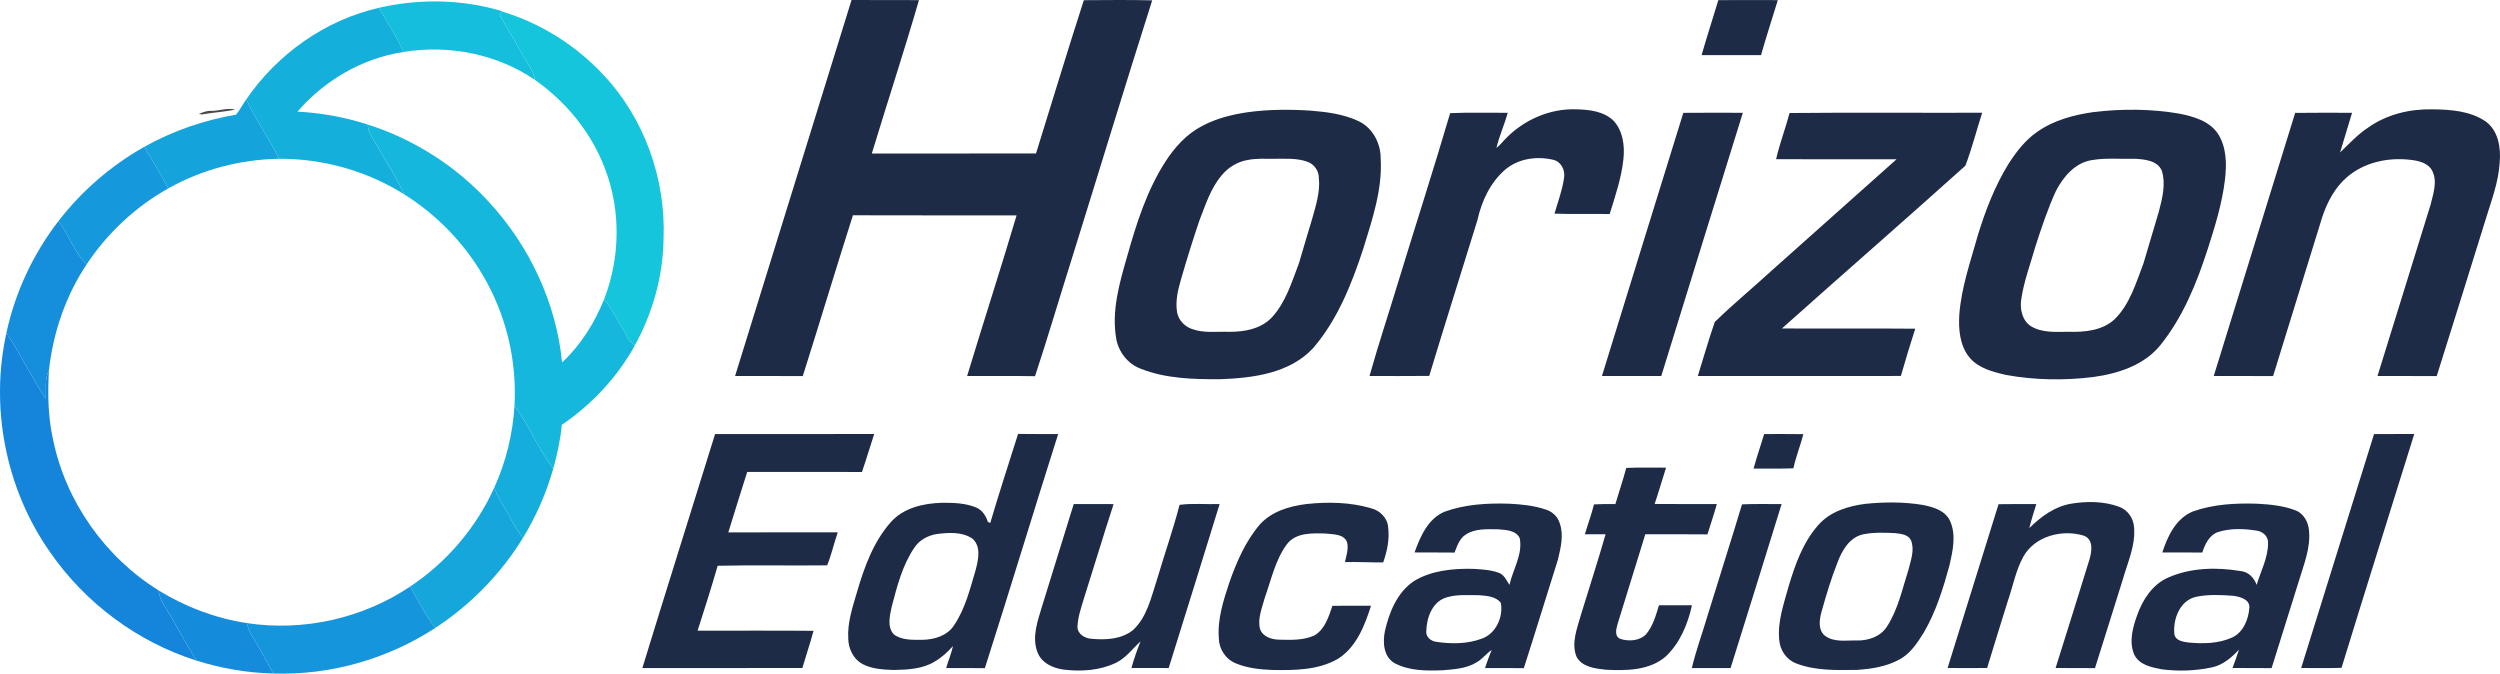
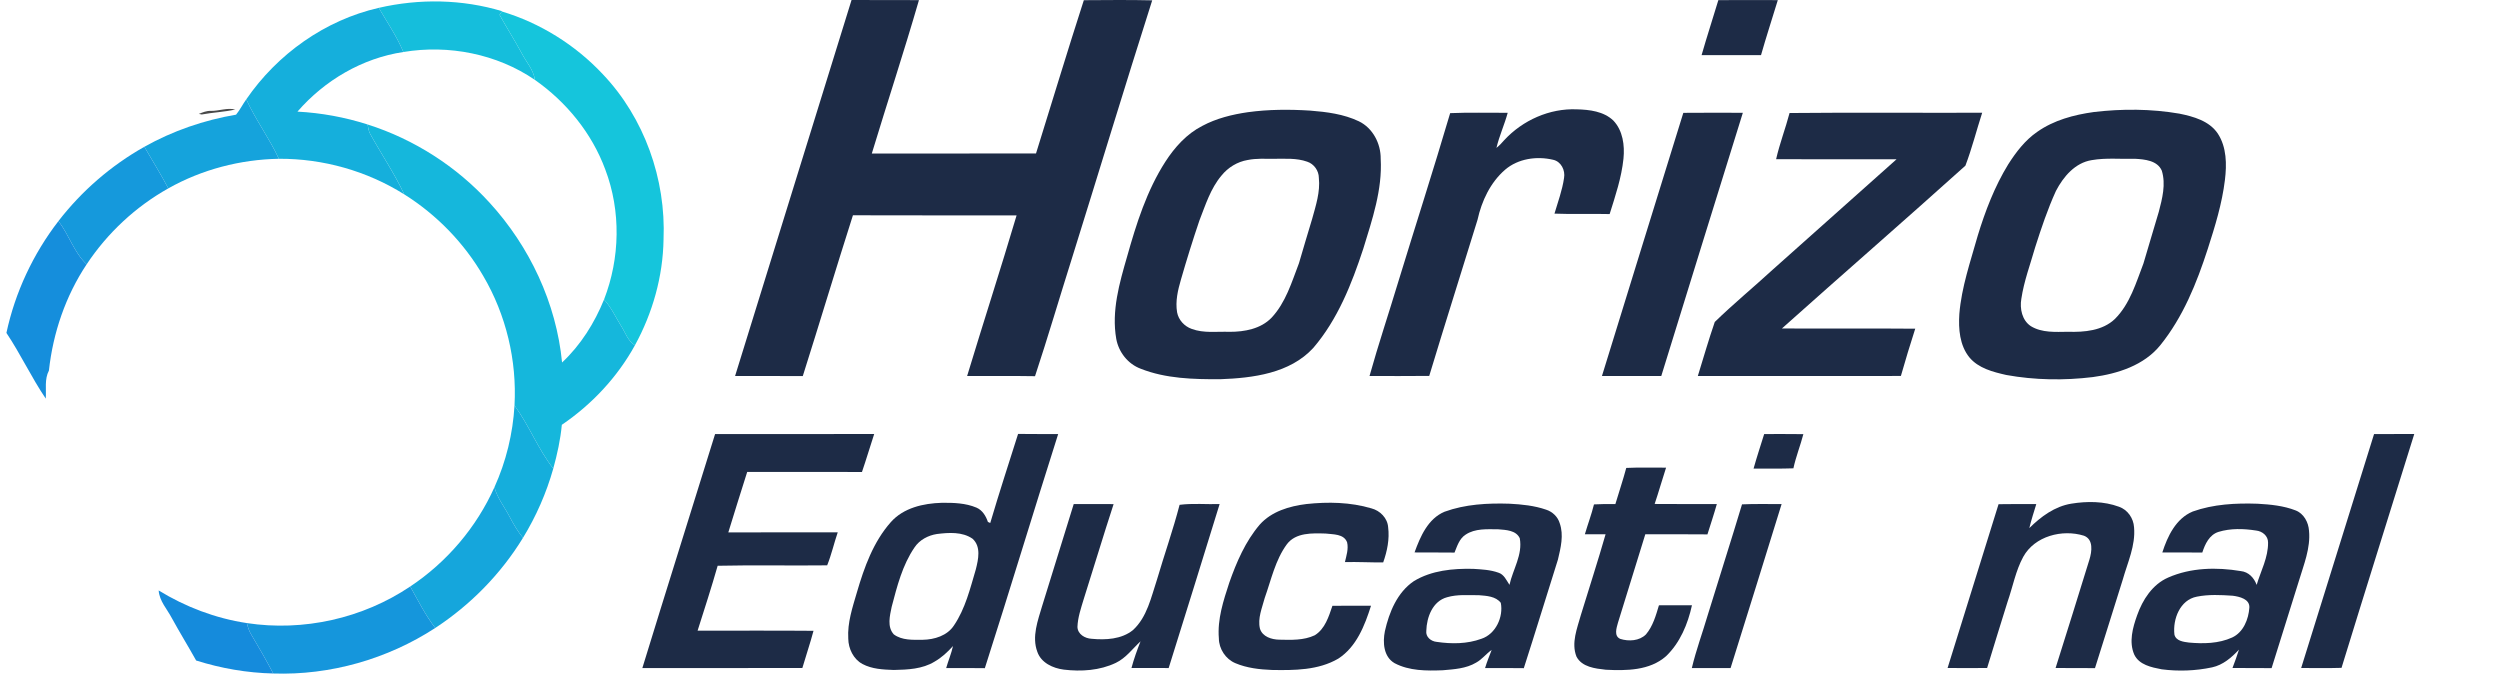
<svg xmlns="http://www.w3.org/2000/svg" xml:space="preserve" width="614.59mm" height="165.606mm" version="1.1" style="shape-rendering:geometricPrecision; text-rendering:geometricPrecision; image-rendering:optimizeQuality; fill-rule:evenodd; clip-rule:evenodd" viewBox="0 0 20069.72 5407.95">
  <defs>
    <style type="text/css">
   
    .fil9 {fill:#1585DC;fill-rule:nonzero}
    .fil13 {fill:#158BDC;fill-rule:nonzero}
    .fil8 {fill:#158EDC;fill-rule:nonzero}
    .fil12 {fill:#1596DC;fill-rule:nonzero}
    .fil7 {fill:#1599DC;fill-rule:nonzero}
    .fil4 {fill:#15A3DC;fill-rule:nonzero}
    .fil11 {fill:#15A6DC;fill-rule:nonzero}
    .fil10 {fill:#15AEDC;fill-rule:nonzero}
    .fil2 {fill:#15AFDC;fill-rule:nonzero}
    .fil6 {fill:#15B7DC;fill-rule:nonzero}
    .fil1 {fill:#15BEDC;fill-rule:nonzero}
    .fil3 {fill:#15C5DC;fill-rule:nonzero}
    .fil0 {fill:#1D2B46;fill-rule:nonzero}
    .fil5 {fill:#494949;fill-rule:nonzero}
   
  </style>
  </defs>
  <g id="Layer_x0020_1">
    <g id="_2214345302848">
      <g>
        <path class="fil0" d="M6836.12 0c180.32,1.38 360.64,-0.31 541.12,0.92 -119.34,412.38 -253.93,820.61 -378.51,1231.61 439.33,-0.62 878.81,0.61 1318.3,-0.77 127.81,-410.07 251.93,-821.69 383.9,-1230.22 182.78,-1.07 365.88,-3.23 548.82,1.23 -219.75,690.33 -429.79,1383.9 -645.83,2075.46 -99.17,313.67 -191.56,629.66 -294.89,941.8 -181.71,-3.24 -363.42,-0.46 -545.12,-1.39 130.28,-430.4 269.18,-858.34 397.14,-1289.35 -437.95,-1.08 -875.89,0.92 -1313.83,-1.08 -137.05,429.32 -266.4,861.26 -402.53,1290.89 -181.24,-1.23 -362.34,0 -543.58,-0.46 310.59,-1006.63 624.27,-2012.18 935.02,-3018.65z" />
        <path class="fil0" d="M13794.73 1.08c159.07,-1.08 318.29,-0.77 477.36,-0.16 -44.81,147.37 -92.85,293.66 -134.89,441.8 -158.92,0.77 -317.99,0.77 -477.06,0 42.35,-147.98 90.24,-294.27 134.59,-441.64z" />
        <path class="fil0" d="M12076.52 1124.43c147.52,-159.07 363.72,-256.08 582.08,-246.69 101.94,2.47 215.28,16.01 292.58,89.47 77.15,80.38 92.55,199.88 81.92,306.44 -15.7,152.76 -65.29,299.05 -111.03,444.88 -147.67,-3.85 -295.35,2.61 -442.87,-3.55 27.87,-94.7 62.83,-188.17 76.84,-286.11 11.24,-61.9 -23.71,-132.58 -88.08,-146.29 -131.04,-30.79 -280.57,-9.7 -384.98,79.77 -118.57,102.55 -188.17,251 -221.44,401.91 -128.73,417.93 -261.32,834.77 -387.74,1253.47 -159.85,2.01 -319.68,0.62 -479.37,0.77 70.22,-251.62 153.53,-499.54 228.83,-749.62 138.74,-453.8 284.42,-905.61 418.55,-1360.65 153.83,-6.78 307.97,-1.69 461.96,-2.77 -25.87,95.32 -67.75,185.56 -90.39,281.8 23.25,-18.63 43.89,-40.04 63.14,-62.83z" />
-         <path class="fil0" d="M19012.04 1023.56c148.6,-105.17 333.23,-149.68 513.86,-145.83 145.06,1.23 300.89,12.16 425.32,94.86 105.18,73.14 126.89,213.89 115.95,332.93 -9.24,158.76 -67.75,307.82 -113.33,458.27 -130.9,418.55 -259.63,837.71 -392.21,1255.48 -158.46,-1.69 -316.91,0.31 -475.21,-1.08 140.59,-457.65 285.03,-914.23 425.16,-1371.89 21.71,-89.78 59.29,-190.95 12.32,-278.72 -35.88,-63.75 -114.73,-78.38 -181.09,-85.46 -176.78,-19.25 -365.41,22.17 -502,140.43 -97.01,83.31 -158.3,200.34 -198.19,320.14 -131.51,425.32 -262.55,850.79 -394.36,1276.11 -158.92,-0.46 -317.83,0.16 -476.6,-0.3 217.43,-704.2 436.71,-1407.92 653.68,-2112.27 152.3,-2.15 304.59,-0.77 456.89,-0.77 -32.8,105.94 -64.52,212.35 -96.4,318.45 72.83,-69.45 141.05,-145.06 226.21,-200.34z" />
        <g>
          <path class="fil0" d="M10018 900.68c165.38,-22.79 333.23,-23.25 499.69,-12.78 133.04,10.47 269.48,27.72 391.29,85.93 111.95,54.2 176.47,179.09 175.09,301.05 14.16,248.23 -67.91,486.92 -139.52,720.98 -93.01,283.03 -205.73,568.84 -401.91,797.51 -188.02,204.5 -484.45,241.45 -747.31,251 -214.2,0.77 -436.1,-4.31 -637.82,-84.23 -102.56,-38.03 -176.93,-132.89 -196.33,-239.61 -39.27,-224.05 25.41,-447.49 87.16,-661.07 74.22,-263.48 157.84,-529.26 307.05,-761.17 75,-116.42 171.85,-224.06 296.74,-287.65 113.18,-60.52 239.45,-91.62 365.88,-109.95zm-1.7 383.74l0 0c-82.69,13.86 -158.14,60.05 -210.5,125.19 -87.93,104.25 -128.12,235.91 -177.09,360.64 -53.28,157.07 -102.55,315.52 -148.45,474.91 -24.64,84.69 -45.58,173.85 -30.64,262.4 11.55,61.44 58.83,112.41 117.34,132.89 97.32,36.19 202.65,19.86 304.13,23.4 119.34,0.31 249.92,-23.4 336.46,-112.88 114.26,-121.65 162.15,-285.8 220.52,-438.1 35.26,-118.26 68.99,-236.83 105.48,-354.64 29.57,-107.48 66.22,-217.28 54.05,-330.46 -0.15,-57.13 -38.96,-112.1 -93.62,-129.81 -85.93,-30.64 -178.48,-22.64 -267.94,-23.25 -69.91,0.46 -140.75,-4.31 -209.74,9.71z" />
        </g>
        <g>
          <path class="fil0" d="M16808.15 899.45c227.9,-26.95 460.73,-26.03 687.25,12.78 113.49,23.1 240.68,58.21 308.9,160.15 71.45,109.18 72.38,247.15 57.13,372.35 -22.94,189.71 -79.61,372.96 -137.98,554.21 -88.39,273.48 -198.49,546.66 -380.66,772.26 -131.05,162.15 -341.86,228.98 -541.43,255.93 -230.67,28.18 -466.28,24.64 -695.11,-16.78 -106.87,-24.33 -224.05,-53.89 -296.89,-142.13 -77.61,-96.4 -87.77,-227.9 -80.07,-346.78 17.4,-216.2 89.62,-422.24 147.83,-629.82 60.52,-198.34 135.51,-394.21 244.22,-571.61 62.83,-98.55 135.67,-194.34 232.98,-261.32 133.05,-93.93 294.43,-137.05 453.81,-159.22zm-16.17 386.05l0 0c-133.81,21.4 -227.44,133.04 -286.88,246.84 -66.83,146.14 -117.65,298.89 -166.61,451.8 -39.27,137.67 -90.39,272.87 -111.49,415 -13.55,78.69 5.7,172.47 76.22,219.13 89.16,54.67 198.03,46.19 298.43,45.27 130.74,3.85 277.49,-8 376.97,-103.33 120.88,-120.88 169.08,-289.96 228.82,-445.34 40.19,-138.44 82.7,-276.1 123.04,-414.38 28.03,-106.71 57.75,-221.75 24.18,-330.46 -35.42,-81.77 -137.21,-91.01 -214.82,-95.32 -115.95,3.39 -233.13,-9.23 -347.86,10.78z" />
        </g>
        <path class="fil0" d="M13513.55 905.92c159.22,-1.69 318.6,-0.62 477.83,-0.46 -219.12,703.89 -437.02,1408.39 -654.76,2112.88 -158.76,0.62 -317.53,0.46 -476.29,0 216.04,-704.5 436.09,-1407.92 653.22,-2112.42z" />
        <path class="fil0" d="M14366.34 907.3c515.4,-5.08 1030.96,-0.61 1546.36,-2.15 -45.58,141.21 -82.08,286.11 -134.59,424.7 -487.84,439.02 -983.68,869.57 -1473.06,1307.05 356.64,2.32 713.43,-1.53 1070.22,1.85 -40.34,125.81 -79.15,252.23 -115.18,379.43 -543.43,0.92 -1086.86,0.46 -1630.13,0.31 44.81,-144.75 86.54,-290.73 135.97,-433.79 148.76,-144.6 309.68,-277.18 462.59,-417.62 332.46,-295.97 664.46,-592.7 996.92,-888.67 -322.3,0 -644.75,0.62 -967.05,-0.31 28.49,-125.65 75.14,-246.23 107.94,-370.81z" />
        <path class="fil0" d="M5740.64 3484.62c425.78,-0.46 851.41,0 1277.19,-0.31 -33.42,101.48 -63.45,203.88 -98.09,304.74 -307.21,-1.08 -614.26,-0.31 -921.32,-0.31 -52.21,161.23 -101.02,323.53 -151.68,485.37 292.89,-1.08 585.62,-0.16 878.51,-0.46 -30.03,87.77 -50.2,178.78 -84.85,264.86 -293.04,3.54 -586.24,-3.24 -879.12,3.39 -49.89,174.78 -106.1,347.86 -161.08,521.1 310.14,0.46 620.43,-1.69 930.56,1.08 -26.49,100.4 -60.52,198.65 -89.47,298.43 -428.25,1.39 -856.33,0.15 -1284.58,0.62 192.18,-626.89 389.9,-1252.08 583.93,-1878.51z" />
        <g>
          <path class="fil0" d="M7949.61 4198.51c70.68,-239.45 147.98,-476.9 223.44,-714.97 107.18,2 214.51,0 321.69,1.38 -198.96,625.5 -388.21,1254.24 -588.55,1879.13 -103.48,-2 -206.96,-0.61 -310.44,-0.77 16.94,-59.44 41.58,-116.42 54.82,-176.93 -43.43,48.35 -91.32,93.01 -148.14,125.35 -97.32,59.75 -215.58,64.52 -326.61,66.83 -85.47,-2.93 -175.24,-6.93 -252.23,-48.05 -72.68,-39.11 -112.87,-123.34 -113.8,-203.88 -7.7,-128.12 34.34,-251 69.61,-372.04 58.67,-200.34 131.35,-404.37 272.1,-562.98 101.63,-115.03 261.63,-150.91 409.15,-155.07 93.63,-0.93 191.1,1.69 278.56,38.8 47.89,20.63 75.61,67.6 91.63,114.88 4.77,2.16 14.16,6.32 18.78,8.31zm-427.63 88.39l0 0c-71.14,10.93 -139.97,47.12 -180.48,107.94 -97.17,141.98 -139.82,311.83 -183.09,476.14 -14.78,71.76 -38.49,161.54 17.09,221.9 66.06,48.97 153.68,43.58 231.76,43.27 93.93,-1.54 197.26,-32.65 251,-115.19 91.31,-134.89 129.97,-295.97 175.55,-450.11 20.17,-80.07 43.58,-182.79 -26.34,-246.08 -82.23,-57.13 -190.94,-49.58 -285.49,-37.88z" />
        </g>
        <path class="fil0" d="M14077.45 3761.64c26.03,-93.01 56.52,-184.79 85.16,-277.18 104.87,0.31 209.73,-0.92 314.6,0.77 -24.02,92.24 -59.9,181.09 -79.92,274.41 -106.56,4.31 -213.28,0.92 -319.84,2z" />
        <path class="fil0" d="M18473.54 5362.67c195.26,-625.96 390.21,-1252.08 585.16,-1878.05 107.49,-0.46 215.12,0.15 322.76,-0.46 -194.64,625.81 -391.59,1250.85 -583.92,1877.28 -107.95,3.39 -216.05,1.39 -324,1.23z" />
        <path class="fil0" d="M13055.43 3756.41c106.56,-5.08 213.12,-1.54 319.68,-2.16 -31.87,96.7 -58.98,194.95 -91.77,291.5 166.31,1.85 332.62,0 499.08,1.08 -22.79,81.77 -50.04,162.15 -75.3,243.15 -166.31,-2.16 -332.62,-0.31 -498.77,-0.92 -73.77,236.99 -147.37,473.98 -219.9,711.28 -11.4,41.42 -33.41,105.79 18.79,128.58 67.44,21.56 153.83,16.94 206.34,-36.04 56.05,-66.22 79.77,-152.14 104.25,-233.6 88.24,-0.77 176.47,-0.46 265.02,-0.3 -32.8,150.29 -95.62,301.66 -208.66,409.45 -131.35,115.34 -318.14,116.42 -483.07,108.1 -84.54,-9.39 -191.87,-21.1 -235.45,-105.63 -43.12,-109.79 5.7,-226.52 35.26,-333.23 66.06,-216.2 136.28,-431.17 198.49,-648.6 -55.44,0 -110.87,0.15 -166.15,-0.31 23.25,-80.07 53.12,-158.3 72.99,-239.45 57.13,-3.54 114.42,-3.39 171.85,-2.77 28.49,-96.86 61.44,-192.49 87.31,-290.11z" />
        <g>
-           <path class="fil0" d="M14977.21 4044.53c150.6,-14.94 304.13,-16.17 453.96,8.31 82.85,15.86 178.48,41.58 220.51,122.73 55.29,113.8 25.41,244.69 -1.23,362.03 -50.82,185.4 -108.1,371.73 -205.43,538.66 -51.89,83.61 -108.87,172.16 -198.8,219.12 -103.79,56.67 -223.44,75.14 -340.16,82.54 -164.15,2.16 -334.93,7.7 -490.46,-53.59 -75.14,-29.72 -124.88,-104.71 -131.81,-184.02 -15.86,-148.14 36.04,-291.35 74.69,-431.94 52.2,-175.09 115.18,-354.48 238.53,-493.23 95.01,-109.33 241.14,-152.91 380.19,-170.62zm-16.94 244.37l0 0c-113.18,22.64 -174.63,132.74 -211.12,232.22 -50.2,127.04 -89.16,258.09 -125.96,389.44 -17.4,63.44 -30.49,146.59 27.87,193.56 72.53,54.51 170,35.42 254.54,37.73 93.01,2.16 192.79,-31.57 244.07,-113.79 88.7,-138.44 122.42,-302.29 172.01,-456.73 18.33,-75.3 50.2,-156.76 19.71,-233.14 -21.71,-47.27 -80.53,-52.66 -125.81,-58.05 -85,-4.47 -171.39,-7.24 -255.31,8.77z" />
-         </g>
+           </g>
        <path class="fil0" d="M16627.67 4043.45c126.58,-20.64 261.47,-20.33 382.97,24.49 69.92,24.17 116.88,92.39 121.34,165.38 13.09,146.44 -52.2,282.72 -90.85,420.39 -74.53,236.53 -147.67,473.52 -222.82,709.89 -105.48,-1.23 -210.96,0.15 -316.29,-0.93 91.01,-290.42 182.94,-580.39 271.94,-871.27 19.4,-63.91 33.42,-161.23 -44.35,-190.8 -174,-54.05 -395.13,2.62 -487.22,169.39 -61.29,112.26 -83.61,240.22 -125.65,360.18 -54.82,177.39 -110.87,354.48 -164.31,532.34 -105.79,1.08 -211.58,0.93 -317.37,0 136.13,-438.41 273.02,-876.51 409.15,-1314.91 100.86,-2.01 201.88,-0.92 302.9,-0.77 -19.25,64.06 -40.65,127.5 -55.89,192.64 93.01,-92.24 204.03,-174.31 336.47,-196.03z" />
        <path class="fil0" d="M8366.77 4862.98c84.54,-272.1 168.62,-544.35 253,-816.61 106.72,0.46 213.43,-0.46 320.15,0.61 -83,253.47 -159.07,509.09 -240.07,763.17 -21.87,72.99 -47.74,146.6 -50.2,223.44 2.31,58.36 60.36,91.77 113.49,94.55 112.87,10.63 240.68,4.47 332.46,-70.06 113.8,-105.02 145.37,-263.17 192.33,-404.22 58.98,-200.96 129.04,-398.67 181.7,-601.17 106.56,-13.55 214.35,-2.93 321.38,-6.01 -134.59,439.33 -272.41,877.58 -409,1316.3 -99.48,0.15 -199.11,0.46 -298.74,-0.15 19.71,-72.99 44.97,-144.29 72.99,-214.35 -64.37,59.44 -117.18,133.97 -198.18,172.78 -129.19,62.06 -278.26,71.14 -418.7,54.36 -86.85,-11.24 -181.24,-54.36 -211.73,-142.75 -45.73,-122.42 4.46,-251.62 39.11,-369.88z" />
        <path class="fil0" d="M10113.31 4211.29c94.24,-105.79 238.07,-148.13 374.35,-164.92 173.7,-18.63 353.25,-15.4 521.71,34.64 69.29,17.87 129.2,77.77 134.43,151.22 12.17,96.4 -7.7,192.33 -39.73,282.88 -102.4,0.77 -204.65,-5.23 -307.21,-2.77 12.01,-51.74 29.88,-105.33 17.56,-158.61 -26.02,-69.14 -112.25,-62.98 -172.62,-70.53 -106.56,-2.92 -239.45,-9.39 -311.06,86.08 -93.47,127.5 -125.65,285.49 -178.01,431.94 -20.79,79.76 -57.9,162.61 -37.88,246.07 20.63,64.68 93.01,86.55 154.3,87.93 95.62,2 197.41,6.62 285.95,-35.57 82.23,-50.97 112.11,-149.83 141.36,-236.22 103.17,-1.54 206.5,-0.77 309.83,-0.46 -50.2,158.76 -116.88,330.15 -262.86,424.55 -160.3,93.78 -353.1,94.08 -533.11,90.85 -99.16,-4.01 -200.49,-15.25 -292.58,-54.36 -78.69,-32.8 -132.43,-114.88 -132.89,-199.88 -12.63,-153.53 36.5,-301.97 83.46,-445.8 58.36,-166.15 129.66,-332 244.99,-467.05z" />
        <g>
          <path class="fil0" d="M11597.15 4107.97c166.15,-60.36 346.17,-69.91 521.41,-64.21 98.86,5.24 198.95,15.25 293.19,47.74 51.28,16.32 94.39,57.29 109.64,109.33 33.57,95.17 7.85,197.11 -14.47,291.5 -91.93,290.42 -180.47,581.93 -273.95,871.73 -103.79,-1.85 -207.42,-0.61 -311.06,-0.92 14.94,-49.43 34.49,-97.32 52.97,-145.52 -44.19,30.64 -76.84,75.61 -124.42,101.63 -80.69,48.5 -177.55,53.59 -268.87,61.59 -129.97,4.93 -268.56,5.39 -386.36,-57.13 -88.55,-51.28 -95.62,-166.77 -77.46,-256.7 34.34,-152.45 99.01,-311.67 233.29,-402.22 141.98,-85.77 313.06,-101.93 475.52,-98.09 67.91,4.31 137.67,7.4 202.49,30.65 45.43,14.01 64.37,61.44 88.86,97.78 27.41,-124.42 107.48,-242.69 82.53,-374.35 -30.33,-64.52 -111.33,-66.37 -172.47,-71.6 -88.24,-0.46 -186.02,-8.31 -262.71,43.27 -50.04,32.34 -67.29,91.77 -88.54,143.67 -107.02,-1.85 -213.89,0.15 -320.92,-1.23 46.2,-127.5 107.49,-270.87 241.3,-326.92zm19.71 686.64l0 0c-116.11,31.26 -163.85,160.61 -166.62,269.48 -6.77,49.12 38.19,85 83.31,88.85 119.04,17.71 244.84,17.09 358.95,-24.8 114.72,-37.57 178.01,-175.24 155.68,-288.73 -40.66,-52.82 -114.57,-56.2 -175.4,-61.13 -85.31,0.46 -172.93,-8.01 -255.93,16.32z" />
        </g>
        <path class="fil0" d="M13984.75 4048.99c105.79,-5.08 211.89,-1.54 317.83,-2.31 -135.51,439.33 -272.56,878.04 -409.76,1316.76 -103.79,-0.62 -207.27,0 -310.91,-0.46 34.5,-145.37 86.85,-285.96 128.89,-429.32 90.7,-295.19 185.1,-589.16 273.95,-884.66z" />
        <g>
          <path class="fil0" d="M17602.42 4106.58c166.61,-59.44 346.63,-68.83 522.02,-62.67 102.71,5.85 207.42,15.86 304.13,53.44 65.91,25.25 103.64,95.32 107.95,163.23 13.55,140.13 -42.34,272.41 -81.46,403.76 -72.83,233.14 -145.98,466.12 -218.82,699.26 -104.71,-1.23 -209.43,0.46 -313.98,-1.23 18.63,-48.66 36.34,-97.79 52.05,-147.37 -59.13,63.6 -128.74,123.65 -215.9,142.44 -132.43,28.18 -270.4,33.11 -404.53,15.7 -81.77,-15.7 -181.71,-35.57 -220.67,-119.04 -43.58,-101.32 -12.16,-214.81 23.1,-313.83 44.2,-125.5 123.5,-249.15 249.92,-303.97 181.71,-79.92 389.13,-84.08 582.39,-51.74 62.98,6.62 106.71,53.74 127.5,110.87 33.57,-111.95 93.16,-220.36 91.62,-339.85 0.92,-54.05 -46.97,-91.93 -97.17,-96.71 -99.17,-15.4 -204.34,-18.63 -300.89,11.09 -73.46,23.4 -107.95,97.78 -129.81,165.54 -107.03,-0.46 -214.05,0.31 -320.92,-0.61 41.88,-130.43 109.33,-272.41 243.46,-328.31zm33.26 683.4l0 0c-135.2,25.72 -193.88,180.94 -179.71,303.98 12.01,51.74 72.07,58.51 115.8,64.36 116.42,10.63 239.3,8.78 347.56,-40.5 90.23,-41.43 131.97,-146.45 138.28,-240.07 4.16,-69.29 -80.38,-88.39 -133.82,-95.32 -95.63,-6.47 -193.57,-11.4 -288.11,7.54z" />
        </g>
      </g>
      <g>
        <path class="fil1" d="M3040.75 62.98c325.23,-74.99 669.55,-69.76 989.69,26.8l-1.54 2.31c-4.62,6.78 -14.01,20.17 -18.63,26.94 57.74,103.95 121.65,204.35 178.32,308.91 36.19,70.68 94.54,131.81 105.48,213.43 -304.59,-208.66 -692.95,-284.42 -1055.59,-223.9 -52.66,-125.04 -129.81,-237.45 -197.73,-354.48z" />
      </g>
      <g>
        <path class="fil2" d="M1976.99 797.51c249.77,-363.41 632.12,-635.97 1063.75,-734.53 67.91,117.03 145.06,229.44 197.73,354.48 -330,49.43 -633.05,227.59 -850.48,478.6 190.95,10.16 380.81,44.81 562.98,103.17 4.62,25.56 8.16,51.9 20.33,75.3 89.93,162.61 194.95,317.22 274.1,485.83 -299.66,-188.17 -652.91,-287.81 -1006.63,-285.65 -76.53,-164.77 -186.33,-311.98 -261.78,-477.21z" />
      </g>
      <g>
        <path class="fil3" d="M4010.26 119.03c4.62,-6.77 14.02,-20.17 18.63,-26.94 307.52,92.24 589.47,268.4 809.22,502.46 334.77,351.25 508.93,843.71 488.76,1326.62 -4.46,296.89 -87.31,590.85 -229.75,850.79 -56.98,-34.8 -76.53,-101.63 -110.87,-155.07 -44.66,-71.45 -79.3,-149.98 -137.05,-212.5 128.73,-331.85 136.74,-710.81 9.7,-1044.2 -107.49,-291.04 -311.83,-541.42 -564.83,-718.82 -10.94,-81.62 -69.29,-142.75 -105.48,-213.43 -56.67,-104.56 -120.58,-204.96 -178.32,-308.91z" />
      </g>
      <g>
        <path class="fil4" d="M1895.07 920.54c31.26,-38.03 53.13,-83 81.92,-123.04 75.45,165.23 185.25,312.44 261.78,477.21 -309.52,5.54 -617.65,85.46 -887.59,237.61 -60.21,-113.49 -127.66,-222.97 -192.33,-333.85 228.06,-127.97 478.6,-214.2 736.22,-257.94z" />
      </g>
      <g>
        <path class="fil5" d="M1693.35 890.21c65.75,0.92 129.66,-26.95 195.57,-11.09 -88.7,20.17 -180.17,23.4 -269.64,40.04 -5.7,-1.23 -17.25,-3.54 -23.09,-4.77 31.1,-12.63 62.98,-26.02 97.17,-24.17z" />
      </g>
      <g>
        <path class="fil6" d="M2971.3 1074.53c-12.17,-23.4 -15.71,-49.74 -20.33,-75.3 373.58,118.72 714.82,337.54 978.76,627.35 322.3,352.02 536.35,807.06 582.54,1283.5 149.22,-139.67 260.4,-316.91 336.93,-505.7 57.74,62.52 92.39,141.05 137.05,212.5 34.34,53.44 53.89,120.27 110.87,155.07 -140.75,255.93 -345.55,474.44 -586.85,638.44 -10.93,119.03 -36.95,236.22 -68.68,351.41 -122.27,-156.92 -194.03,-346.32 -311.21,-506.78 20.02,-361.1 -67.45,-727.6 -250.85,-1039.43 -153.98,-265.63 -374.35,-491.99 -634.12,-655.22 -79.15,-168.62 -184.17,-323.22 -274.1,-485.83z" />
      </g>
      <g>
        <path class="fil7" d="M469.13 1774.88c186.94,-242.23 423.01,-446.41 689.72,-596.4 64.67,110.87 132.12,220.36 192.33,333.85 -262.86,147.37 -489.38,358.64 -655.69,609.8 -101.79,-96.55 -141.67,-237.45 -226.36,-347.25z" />
      </g>
      <g>
        <path class="fil8" d="M51.51 2672.48c69.91,-325.54 214.51,-634.13 417.62,-897.6 84.69,109.79 124.57,250.7 226.36,347.25 -168.93,254.08 -269.79,549.9 -302.74,852.64 -36.81,69.91 -20.33,149.83 -25.26,225.28 -115.19,-169.7 -201.88,-357.25 -315.99,-527.57z" />
      </g>
      <g>
-         <path class="fil9" d="M401.22 4431.5c-354.79,-504.01 -482.91,-1157.85 -349.71,-1759.02 114.11,170.31 200.8,357.87 315.99,527.57 4.93,-75.45 -11.55,-155.37 25.26,-225.28 -10.32,183.24 -7.7,368.65 31.87,548.51 100.71,499.54 417,948.27 849.09,1216.82 5.85,85.01 67.29,148.91 105.18,221.13 62.98,115.03 131.81,226.67 195.72,341.24 -473.21,-150.29 -891.91,-462.43 -1173.4,-870.96z" />
-       </g>
+         </g>
      <g>
        <path class="fil10" d="M4130.38 3255.02c117.18,160.46 188.94,349.86 311.21,506.78 -55.13,195.41 -137.36,382.97 -243.3,556.21 -42.96,-53.44 -77.3,-112.72 -109.02,-173.08 -40.66,-77.77 -97.94,-147.68 -119.8,-234.07 93.47,-206.19 147.83,-429.78 160.92,-655.84z" />
      </g>
      <g>
        <path class="fil11" d="M3293.29 4708.22c294.12,-195.26 532.04,-474.9 676.17,-797.36 21.87,86.39 79.15,156.3 119.8,234.07 31.72,60.36 66.06,119.65 109.02,173.08 -177.24,289.5 -420.39,537.42 -704.19,723.29 -78.99,-103.02 -137.98,-219.9 -200.8,-333.08z" />
      </g>
      <g>
        <path class="fil12" d="M1981.61 5002.03c453.65,69.14 930.86,-37.42 1311.68,-293.81 62.83,113.18 121.81,230.06 200.8,333.08 -383.12,249.46 -843.09,380.97 -1300.44,365.41 -55.74,-105.64 -115.18,-209.12 -176.16,-311.52 -17.87,-28.64 -27.87,-60.82 -35.88,-93.16z" />
      </g>
      <g>
        <path class="fil13" d="M1378.9 4961.22c-37.88,-72.22 -99.32,-136.12 -105.18,-221.13 215.74,132.58 457.04,224.05 707.89,261.94 8.01,32.34 18.02,64.52 35.88,93.16 60.98,102.4 120.42,205.88 176.16,311.52 -209.88,-4.77 -418.85,-40.96 -619.03,-104.25 -63.91,-114.57 -132.74,-226.21 -195.72,-341.24z" />
      </g>
    </g>
  </g>
</svg>